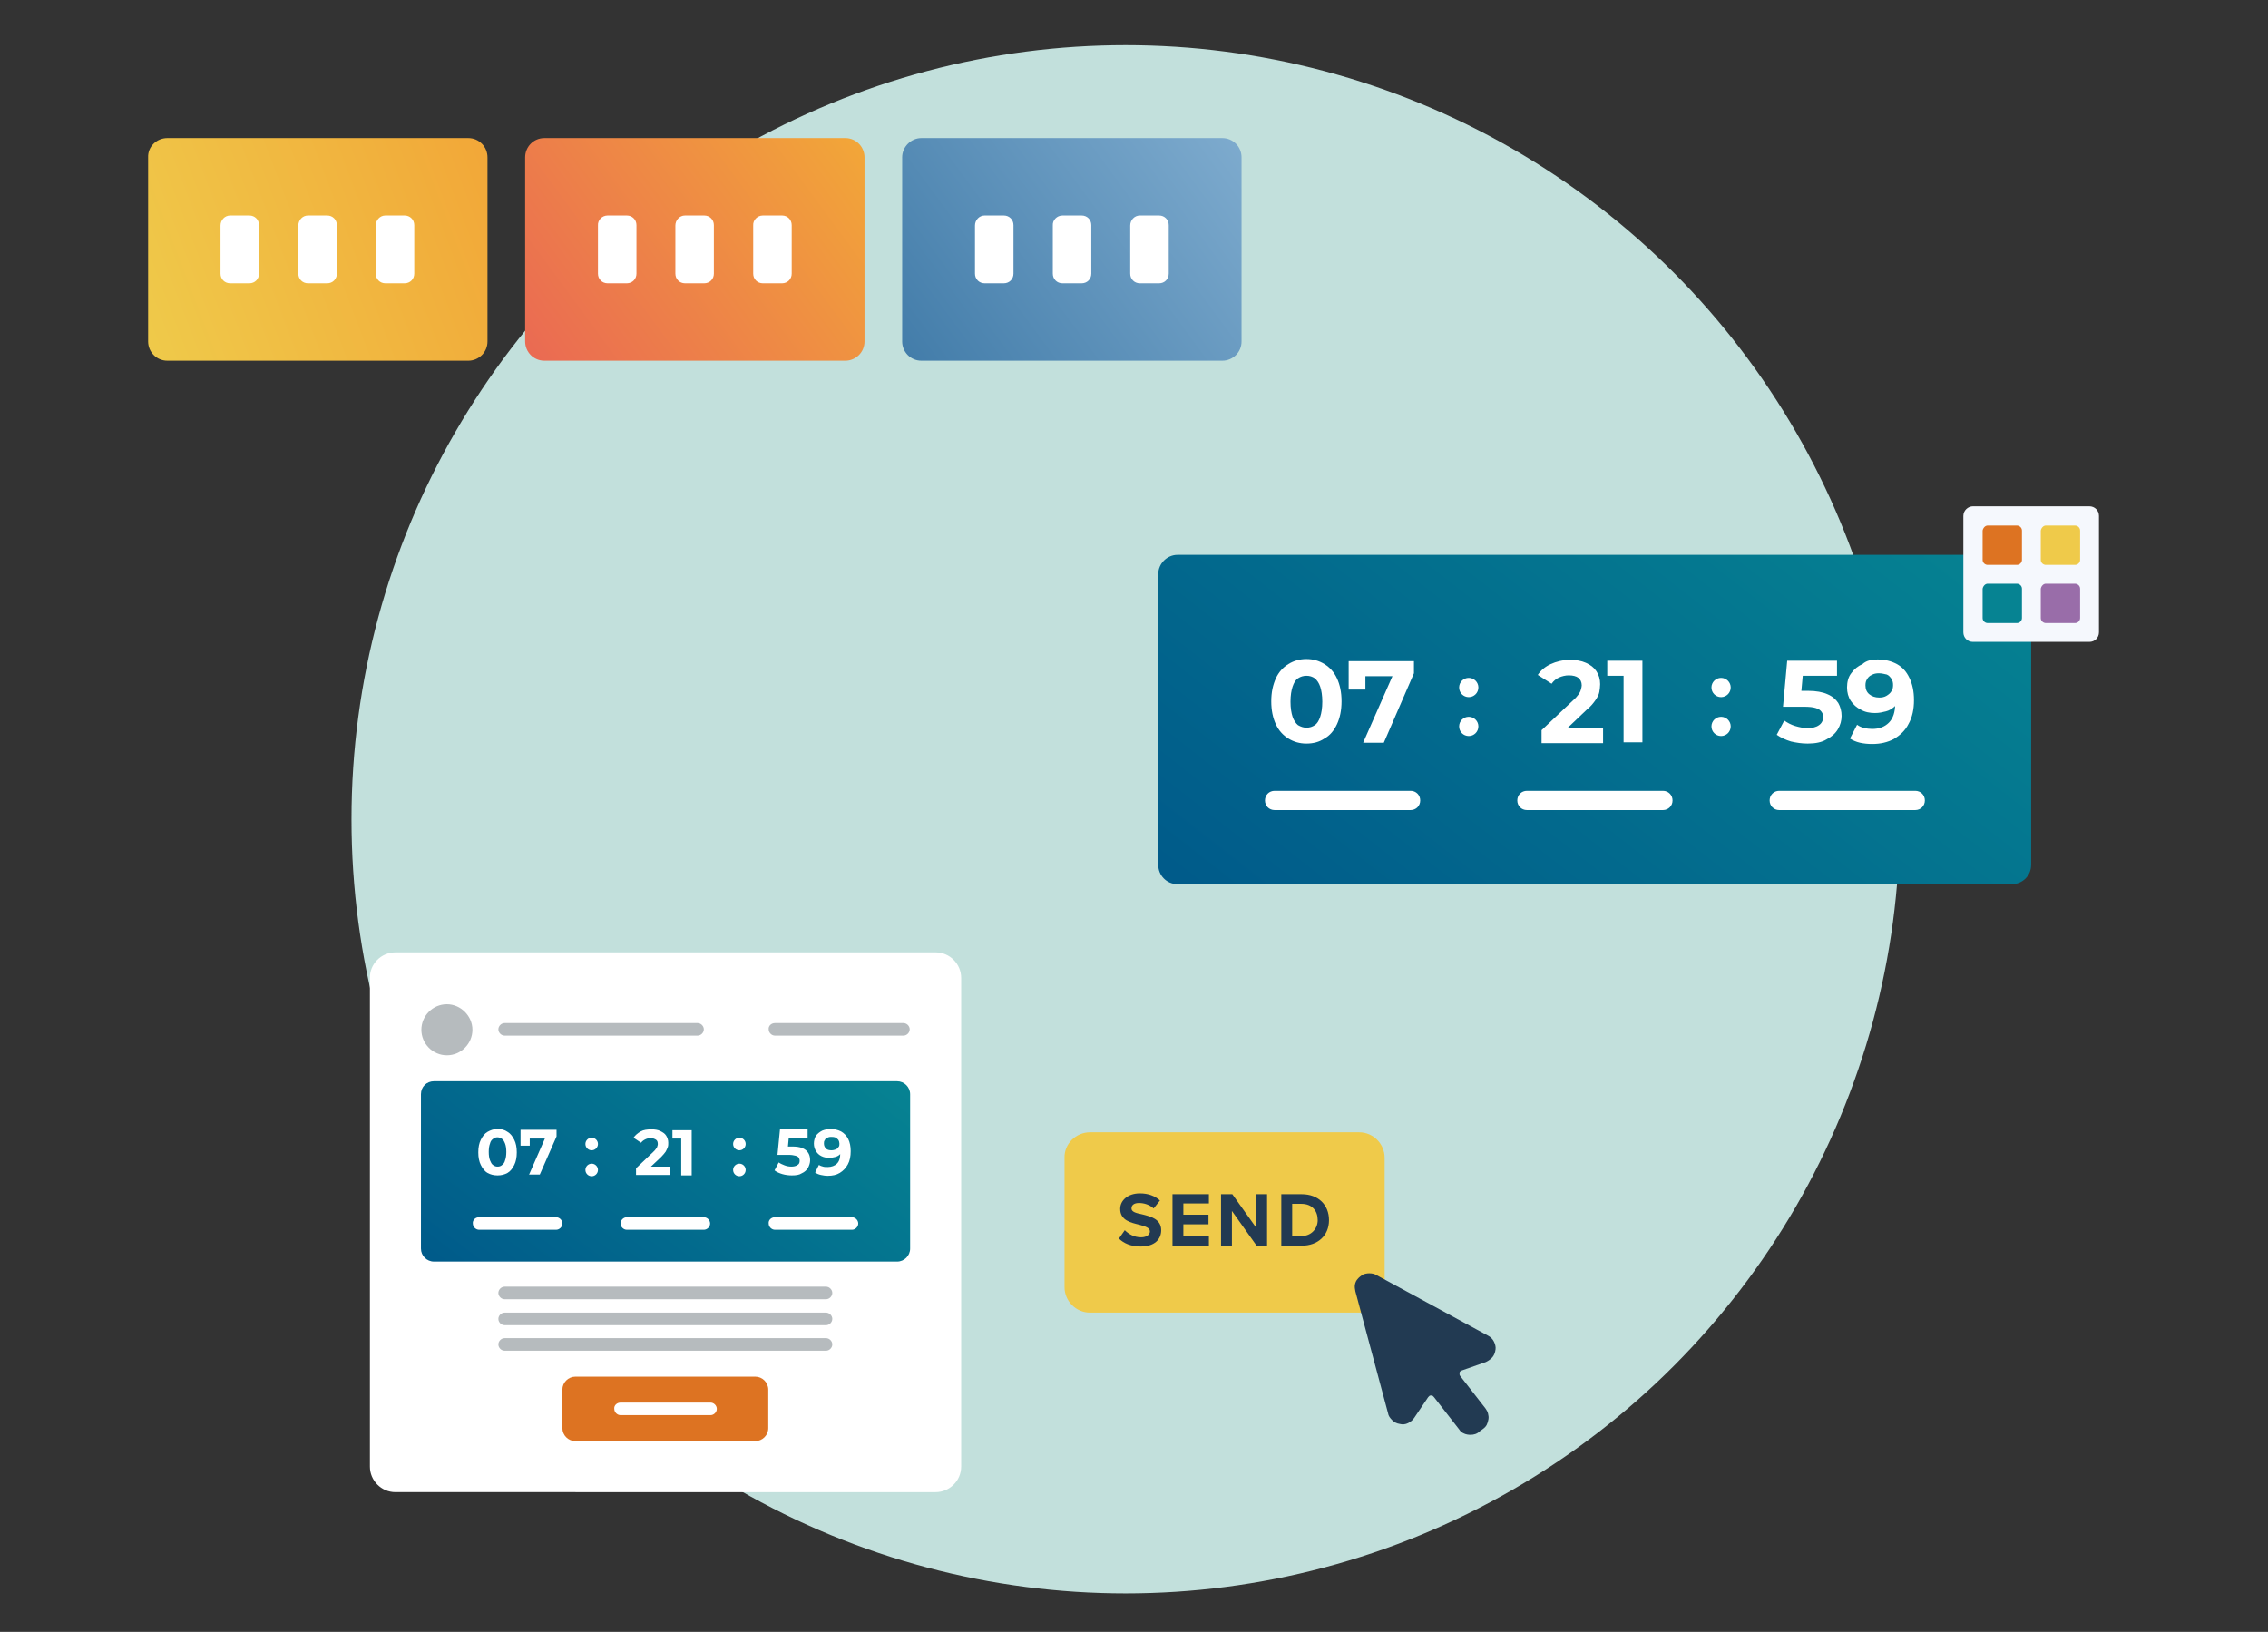
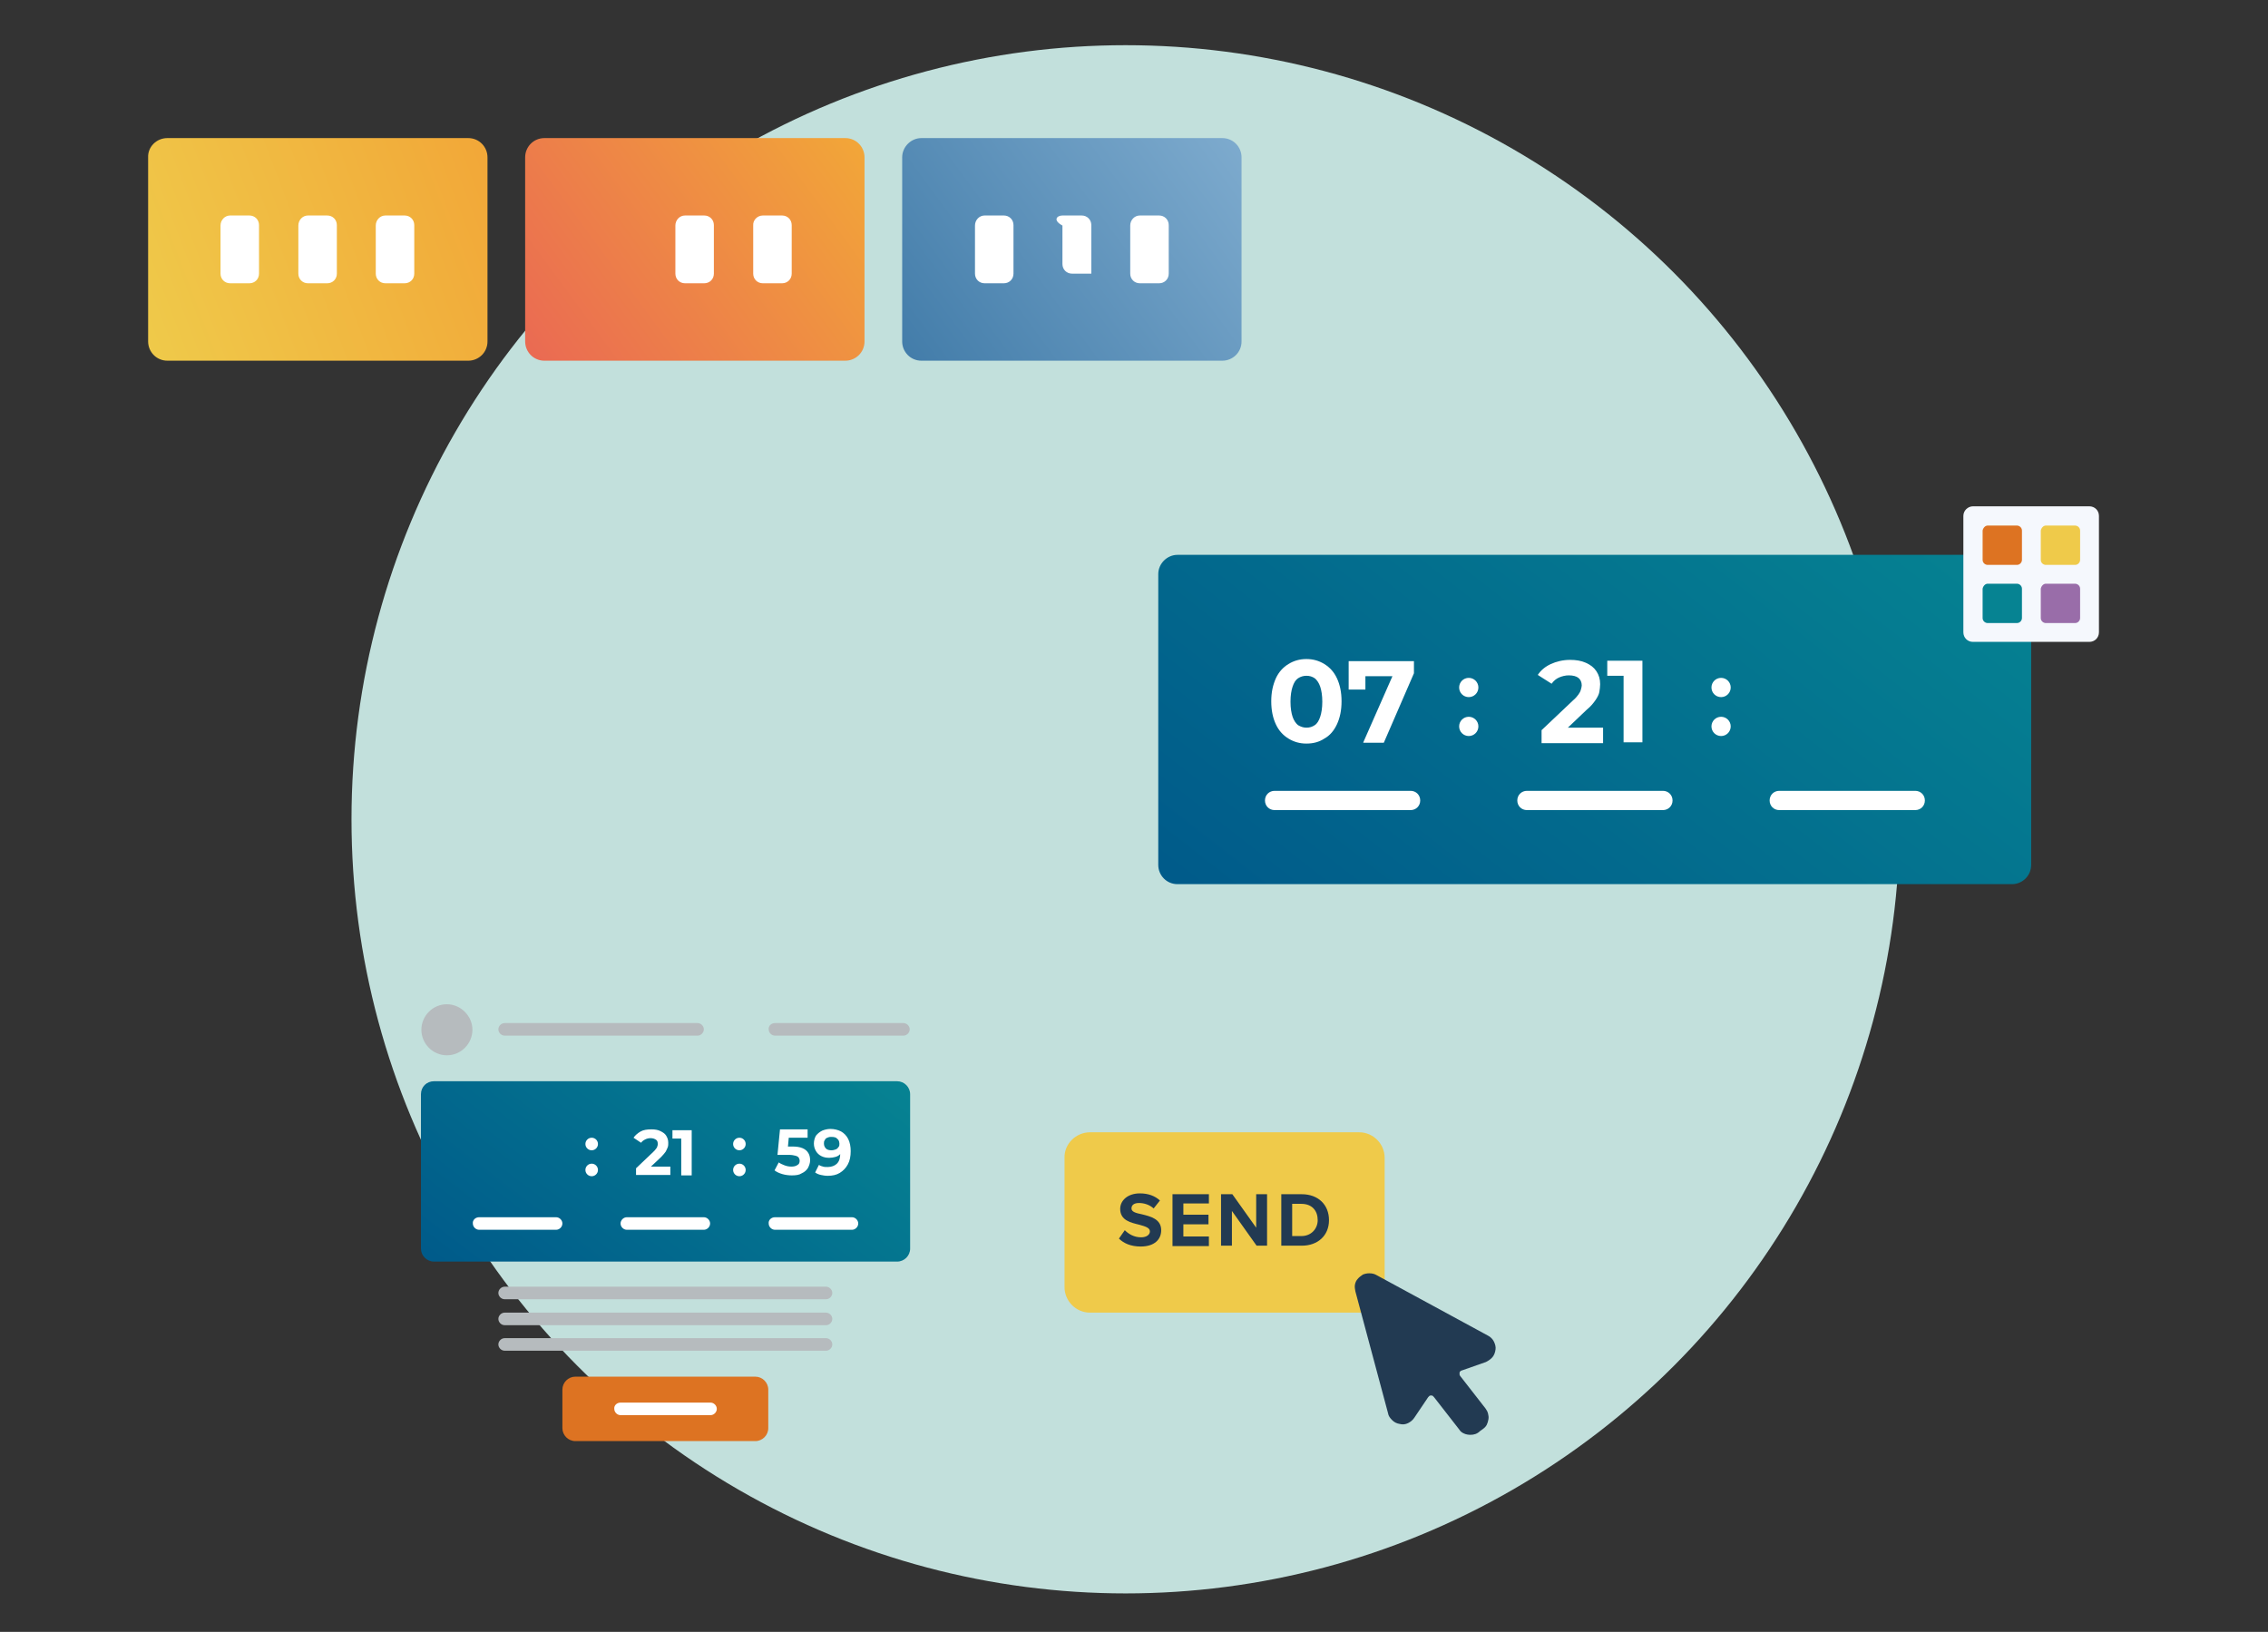
<svg xmlns="http://www.w3.org/2000/svg" version="1.1" id="Layer_1" x="0px" y="0px" viewBox="0 0 542 390" style="enable-background:new 0 0 542 390;" xml:space="preserve">
  <rect x="0" y="0" width="542" height="390" fill="#333333" stroke="none" />
  <style type="text/css">
	.st0{fill:#C2E0DC;}
	.st1{fill:url(#SVGID_1_);}
	.st2{fill:#FFFFFF;}
	.st3{fill:url(#SVGID_2_);}
	.st4{fill:url(#SVGID_3_);}
	.st5{fill:#B6BBBE;}
	.st6{fill:url(#SVGID_4_);}
	.st7{fill:#DD7322;}
	.st8{fill:#EFCA4A;}
	.st9{fill:#223A52;}
	.st10{fill-rule:evenodd;clip-rule:evenodd;fill:#223A52;}
	.st11{fill:url(#SVGID_5_);}
	.st12{fill:#F5F8FD;}
	.st13{fill:#068392;}
	.st14{fill:#996DA9;}
</style>
  <circle class="st0" cx="269" cy="195.8" r="185" />
  <linearGradient id="SVGID_1_" gradientUnits="userSpaceOnUse" x1="31.589" y1="313.365" x2="120.143" y2="347.075" gradientTransform="matrix(1 0 0 -1 0 389.89)">
    <stop offset="0" style="stop-color:#EFCA4A" />
    <stop offset="1" style="stop-color:#F2A738" />
  </linearGradient>
  <path class="st1" d="M40,33h71.9c2.6,0,4.6,2.1,4.6,4.6v44c0,2.6-2.1,4.6-4.6,4.6H40c-2.6,0-4.6-2.1-4.6-4.6v-44  C35.3,35.1,37.4,33,40,33z" />
  <path class="st2" d="M55,51.5h4.6c1.3,0,2.3,1,2.3,2.3v11.6c0,1.3-1,2.3-2.3,2.3H55c-1.3,0-2.3-1-2.3-2.3V53.9  C52.7,52.6,53.7,51.5,55,51.5z" />
  <path class="st2" d="M73.6,51.5h4.6c1.3,0,2.3,1,2.3,2.3v11.6c0,1.3-1,2.3-2.3,2.3h-4.6c-1.3,0-2.3-1-2.3-2.3V53.9  C71.3,52.6,72.3,51.5,73.6,51.5z" />
  <path class="st2" d="M92.1,51.5h4.6c1.3,0,2.3,1,2.3,2.3v11.6c0,1.3-1,2.3-2.3,2.3h-4.6c-1.3,0-2.3-1-2.3-2.3V53.9  C89.8,52.6,90.8,51.5,92.1,51.5z" />
  <linearGradient id="SVGID_2_" gradientUnits="userSpaceOnUse" x1="126.978" y1="301.503" x2="205.082" y2="358.954" gradientTransform="matrix(1 0 0 -1 0 389.89)">
    <stop offset="0" style="stop-color:#EA6953" />
    <stop offset="1" style="stop-color:#F2A738" />
  </linearGradient>
  <path class="st3" d="M130.1,33H202c2.6,0,4.6,2.1,4.6,4.6v44c0,2.6-2.1,4.6-4.6,4.6h-71.9c-2.6,0-4.6-2.1-4.6-4.6v-44  C125.5,35.1,127.5,33,130.1,33z" />
-   <path class="st2" d="M145.2,51.5h4.6c1.3,0,2.3,1,2.3,2.3v11.6c0,1.3-1,2.3-2.3,2.3h-4.6c-1.3,0-2.3-1-2.3-2.3V53.9  C142.8,52.6,143.9,51.5,145.2,51.5z" />
  <path class="st2" d="M163.7,51.5h4.6c1.3,0,2.3,1,2.3,2.3v11.6c0,1.3-1,2.3-2.3,2.3h-4.6c-1.3,0-2.3-1-2.3-2.3V53.9  C161.4,52.6,162.4,51.5,163.7,51.5z" />
  <path class="st2" d="M182.3,51.5h4.6c1.3,0,2.3,1,2.3,2.3v11.6c0,1.3-1,2.3-2.3,2.3h-4.6c-1.3,0-2.3-1-2.3-2.3V53.9  C179.9,52.6,181,51.5,182.3,51.5z" />
  <linearGradient id="SVGID_3_" gradientUnits="userSpaceOnUse" x1="217.12" y1="301.504" x2="295.223" y2="358.955" gradientTransform="matrix(1 0 0 -1 0 389.89)">
    <stop offset="0" style="stop-color:#427CA9" />
    <stop offset="1" style="stop-color:#7EABCE" />
  </linearGradient>
  <path class="st4" d="M220.2,33h71.9c2.6,0,4.6,2.1,4.6,4.6v44c0,2.6-2.1,4.6-4.6,4.6h-71.9c-2.6,0-4.6-2.1-4.6-4.6v-44  C215.6,35.1,217.7,33,220.2,33z" />
  <path class="st2" d="M235.3,51.5h4.6c1.3,0,2.3,1,2.3,2.3v11.6c0,1.3-1,2.3-2.3,2.3h-4.6c-1.3,0-2.3-1-2.3-2.3V53.9  C233,52.6,234,51.5,235.3,51.5z" />
-   <path class="st2" d="M253.9,51.5h4.6c1.3,0,2.3,1,2.3,2.3v11.6c0,1.3-1,2.3-2.3,2.3h-4.6c-1.3,0-2.3-1-2.3-2.3V53.9  C251.5,52.6,252.6,51.5,253.9,51.5z" />
+   <path class="st2" d="M253.9,51.5h4.6c1.3,0,2.3,1,2.3,2.3v11.6h-4.6c-1.3,0-2.3-1-2.3-2.3V53.9  C251.5,52.6,252.6,51.5,253.9,51.5z" />
  <path class="st2" d="M272.4,51.5h4.6c1.3,0,2.3,1,2.3,2.3v11.6c0,1.3-1,2.3-2.3,2.3h-4.6c-1.3,0-2.3-1-2.3-2.3V53.9  C270.1,52.6,271.1,51.5,272.4,51.5z" />
-   <path class="st2" d="M94.5,227.6h129.1c3.4,0,6.1,2.8,6.1,6.1v116.8c0,3.4-2.8,6.1-6.1,6.1H94.5c-3.4,0-6.1-2.8-6.1-6.1V233.8  C88.3,230.4,91.1,227.6,94.5,227.6z" />
  <path class="st5" d="M106.8,252.2c3.4,0,6.1-2.8,6.1-6.1s-2.8-6.1-6.1-6.1c-3.4,0-6.1,2.8-6.1,6.1S103.4,252.2,106.8,252.2z" />
  <path class="st5" d="M120.6,244.5h46.1c0.8,0,1.5,0.7,1.5,1.5v0c0,0.8-0.7,1.5-1.5,1.5h-46.1c-0.8,0-1.5-0.7-1.5-1.5v0  C119.1,245.2,119.8,244.5,120.6,244.5z" />
  <path class="st5" d="M185.2,244.5h30.7c0.8,0,1.5,0.7,1.5,1.5v0c0,0.8-0.7,1.5-1.5,1.5h-30.7c-0.8,0-1.5-0.7-1.5-1.5v0  C183.6,245.2,184.3,244.5,185.2,244.5z" />
  <linearGradient id="SVGID_4_" gradientUnits="userSpaceOnUse" x1="127.194" y1="68.255" x2="190.863" y2="151.79" gradientTransform="matrix(1 0 0 -1 0 389.89)">
    <stop offset="0" style="stop-color:#005A8A" />
    <stop offset="1" style="stop-color:#068392" />
  </linearGradient>
  <path class="st6" d="M103.7,258.4h110.7c1.7,0,3.1,1.4,3.1,3.1v36.9c0,1.7-1.4,3.1-3.1,3.1H103.7c-1.7,0-3.1-1.4-3.1-3.1v-36.9  C100.6,259.7,102,258.4,103.7,258.4z" />
-   <path class="st2" d="M118.9,280.9c-0.9,0-1.7-0.2-2.4-0.6c-0.7-0.4-1.2-1.1-1.6-1.9c-0.4-0.8-0.6-1.8-0.6-3c0-1.2,0.2-2.2,0.6-3  c0.4-0.8,0.9-1.5,1.6-1.9c0.7-0.4,1.5-0.7,2.4-0.7c0.9,0,1.7,0.2,2.4,0.7c0.7,0.4,1.2,1.1,1.6,1.9c0.4,0.8,0.6,1.8,0.6,3  c0,1.2-0.2,2.2-0.6,3c-0.4,0.8-0.9,1.5-1.6,1.9C120.6,280.7,119.8,280.9,118.9,280.9z M118.9,278.8c0.4,0,0.8-0.1,1.1-0.4  c0.3-0.2,0.6-0.6,0.7-1.1c0.2-0.5,0.3-1.2,0.3-2c0-0.8-0.1-1.5-0.3-2c-0.2-0.5-0.4-0.9-0.7-1.1c-0.3-0.2-0.7-0.4-1.1-0.4  c-0.4,0-0.8,0.1-1.1,0.4c-0.3,0.2-0.6,0.6-0.7,1.1c-0.2,0.5-0.3,1.2-0.3,2c0,0.8,0.1,1.5,0.3,2c0.2,0.5,0.4,0.9,0.7,1.1  C118.2,278.7,118.5,278.8,118.9,278.8z M126.4,280.8l4.3-9.8l0.6,1.1h-5.8l1.1-1.2v2.9h-2.2V270h8.6v1.6l-4,9.1H126.4z" />
  <path class="st2" d="M114.5,290.9h18.4c0.8,0,1.5,0.7,1.5,1.5v0c0,0.8-0.7,1.5-1.5,1.5h-18.4c-0.8,0-1.5-0.7-1.5-1.5v0  C112.9,291.6,113.6,290.9,114.5,290.9z" />
  <circle class="st2" cx="141.4" cy="273.4" r="1.5" />
  <circle class="st2" cx="141.4" cy="279.6" r="1.5" />
  <path class="st2" d="M152,280.8v-1.6l4.1-3.9c0.3-0.3,0.6-0.6,0.7-0.8c0.2-0.2,0.3-0.5,0.3-0.6c0.1-0.2,0.1-0.4,0.1-0.5  c0-0.4-0.1-0.8-0.4-1c-0.3-0.2-0.7-0.4-1.3-0.4c-0.5,0-0.9,0.1-1.3,0.3c-0.4,0.2-0.7,0.4-1,0.8l-1.8-1.2c0.4-0.6,1-1.1,1.7-1.5  c0.7-0.4,1.6-0.5,2.6-0.5c0.8,0,1.5,0.1,2.1,0.4c0.6,0.3,1.1,0.6,1.4,1.1c0.3,0.5,0.5,1,0.5,1.7c0,0.3,0,0.7-0.1,1  c-0.1,0.3-0.3,0.7-0.5,1.1c-0.3,0.4-0.6,0.8-1.1,1.3l-3.4,3.2l-0.5-0.9h6.1v2H152z M162.8,280.8v-9.8l1.1,1.1h-3.2v-2h4.6v10.8  H162.8z" />
  <path class="st2" d="M149.8,290.9h18.4c0.8,0,1.5,0.7,1.5,1.5v0c0,0.8-0.7,1.5-1.5,1.5h-18.4c-0.8,0-1.5-0.7-1.5-1.5v0  C148.3,291.6,149,290.9,149.8,290.9z" />
  <circle class="st2" cx="176.7" cy="273.4" r="1.5" />
  <circle class="st2" cx="176.7" cy="279.6" r="1.5" />
  <path class="st2" d="M189.2,280.9c-0.7,0-1.5-0.1-2.2-0.3c-0.7-0.2-1.4-0.5-1.9-0.9l1-1.9c0.4,0.3,0.9,0.5,1.4,0.7  c0.5,0.2,1.1,0.3,1.6,0.3c0.6,0,1.1-0.1,1.5-0.4c0.4-0.2,0.5-0.6,0.5-1c0-0.3-0.1-0.5-0.2-0.7c-0.1-0.2-0.4-0.4-0.8-0.5  c-0.4-0.1-0.9-0.2-1.5-0.2h-2.8l0.6-6.1h6.6v2h-5.7l1.3-1.1l-0.4,4.3l-1.3-1.1h2.3c1.1,0,1.9,0.1,2.6,0.4c0.7,0.3,1.1,0.7,1.4,1.2  c0.3,0.5,0.4,1.1,0.4,1.7c0,0.6-0.2,1.2-0.5,1.8c-0.3,0.5-0.8,1-1.5,1.3C191,280.8,190.2,280.9,189.2,280.9z M198.4,269.8  c1,0,1.8,0.2,2.6,0.6c0.7,0.4,1.3,1,1.7,1.8c0.4,0.8,0.6,1.8,0.6,2.9c0,1.2-0.2,2.3-0.7,3.2c-0.5,0.9-1.1,1.5-1.9,2  c-0.8,0.5-1.8,0.7-2.9,0.7c-0.6,0-1.1-0.1-1.6-0.2c-0.5-0.1-1-0.3-1.4-0.6l0.9-1.8c0.3,0.2,0.6,0.3,1,0.4c0.3,0.1,0.7,0.1,1.1,0.1  c0.9,0,1.7-0.3,2.2-0.8c0.6-0.6,0.8-1.4,0.8-2.5c0-0.2,0-0.4,0-0.6c0-0.2,0-0.5-0.1-0.7l0.7,0.6c-0.2,0.4-0.4,0.7-0.7,1  c-0.3,0.3-0.7,0.5-1.1,0.6c-0.4,0.1-0.9,0.2-1.4,0.2c-0.7,0-1.3-0.1-1.9-0.4c-0.6-0.3-1-0.7-1.3-1.2c-0.3-0.5-0.5-1.1-0.5-1.8  c0-0.7,0.2-1.4,0.5-1.9c0.4-0.5,0.9-0.9,1.5-1.2C197,270,197.7,269.8,198.4,269.8z M198.6,271.7c-0.4,0-0.7,0.1-0.9,0.2  c-0.3,0.1-0.5,0.3-0.6,0.6c-0.2,0.2-0.2,0.5-0.2,0.8c0,0.5,0.2,0.9,0.5,1.2c0.3,0.3,0.8,0.4,1.3,0.4c0.4,0,0.7-0.1,1-0.2  c0.3-0.1,0.5-0.3,0.7-0.6c0.2-0.2,0.2-0.5,0.2-0.8s-0.1-0.6-0.2-0.8c-0.1-0.2-0.4-0.4-0.6-0.6C199.3,271.7,199,271.7,198.6,271.7z" />
  <path class="st2" d="M185.2,290.9h18.4c0.8,0,1.5,0.7,1.5,1.5v0c0,0.8-0.7,1.5-1.5,1.5h-18.4c-0.8,0-1.5-0.7-1.5-1.5v0  C183.6,291.6,184.3,290.9,185.2,290.9z" />
  <path class="st5" d="M120.6,307.5h76.8c0.8,0,1.5,0.7,1.5,1.5v0c0,0.8-0.7,1.5-1.5,1.5h-76.8c-0.8,0-1.5-0.7-1.5-1.5v0  C119.1,308.2,119.8,307.5,120.6,307.5z" />
  <path class="st5" d="M120.6,313.7h76.8c0.8,0,1.5,0.7,1.5,1.5v0c0,0.8-0.7,1.5-1.5,1.5h-76.8c-0.8,0-1.5-0.7-1.5-1.5v0  C119.1,314.4,119.8,313.7,120.6,313.7z" />
  <path class="st5" d="M120.6,319.8h76.8c0.8,0,1.5,0.7,1.5,1.5v0c0,0.8-0.7,1.5-1.5,1.5h-76.8c-0.8,0-1.5-0.7-1.5-1.5v0  C119.1,320.5,119.8,319.8,120.6,319.8z" />
  <path class="st7" d="M137.5,329h43c1.7,0,3.1,1.4,3.1,3.1v9.2c0,1.7-1.4,3.1-3.1,3.1h-43c-1.7,0-3.1-1.4-3.1-3.1v-9.2  C134.4,330.4,135.8,329,137.5,329z" />
  <path class="st2" d="M148.3,335.2h21.5c0.8,0,1.5,0.7,1.5,1.5v0c0,0.8-0.7,1.5-1.5,1.5h-21.5c-0.8,0-1.5-0.7-1.5-1.5v0  C146.7,335.9,147.4,335.2,148.3,335.2z" />
  <path class="st8" d="M260.5,270.6h64.3c3.4,0,6.1,2.8,6.1,6.1v30.9c0,3.4-2.8,6.1-6.1,6.1h-64.3c-3.4,0-6.1-2.8-6.1-6.1v-30.9  C254.3,273.4,257.1,270.6,260.5,270.6z" />
  <path class="st9" d="M267.4,296l1.4-2c0.9,0.9,2.2,1.7,3.9,1.7c1.4,0,2.1-0.7,2.1-1.4c0-0.9-1.1-1.2-2.5-1.6c-2-0.5-4.6-1-4.6-3.8  c0-2,1.8-3.7,4.7-3.7c2,0,3.6,0.6,4.8,1.7l-1.5,1.9c-1-0.9-2.3-1.3-3.5-1.3c-1.2,0-1.8,0.5-1.8,1.3c0,0.8,1,1.1,2.5,1.4  c2,0.5,4.6,1.1,4.6,3.8c0,2.2-1.6,3.9-4.9,3.9C270.2,297.9,268.5,297.1,267.4,296z M280.2,297.7v-12.3h8.7v2.2h-6.1v2.7h6v2.3h-6  v2.9h6.1v2.3H280.2z M300.3,297.7l-5.9-8.3v8.3h-2.6v-12.3h2.7l5.7,8v-8h2.6v12.3H300.3z M306.2,297.7v-12.3h4.9  c3.9,0,6.5,2.5,6.5,6.2s-2.7,6.1-6.5,6.1H306.2z M308.8,295.4h2.2c2.4,0,3.9-1.8,3.9-3.8c0-2.2-1.3-3.9-3.9-3.9h-2.2V295.4z" />
  <path class="st10" d="M351.4,342.9c-0.5,0-1.1-0.1-1.5-0.3c-0.5-0.2-0.9-0.5-1.2-1l-6-7.7c-0.1-0.1-0.2-0.2-0.3-0.3  c-0.1-0.1-0.3-0.1-0.4-0.1c-0.1,0-0.3,0-0.4,0.1c-0.1,0.1-0.2,0.2-0.3,0.3l-3.3,4.9c-0.4,0.6-0.9,1-1.5,1.3c-0.6,0.3-1.3,0.4-2,0.2  c-0.7-0.1-1.3-0.4-1.8-0.9c-0.5-0.5-0.9-1-1-1.7l-7.8-29.1c-0.1-0.5-0.2-1.1-0.1-1.6c0.1-0.5,0.3-1,0.7-1.4c0.3-0.4,0.8-0.7,1.2-1  c0.5-0.2,1-0.3,1.5-0.3c0.6,0,1.2,0.1,1.7,0.4l26.7,14.5c0.6,0.3,1.1,0.8,1.4,1.4c0.3,0.6,0.5,1.3,0.4,1.9c-0.1,0.7-0.3,1.3-0.7,1.8  c-0.4,0.5-1,0.9-1.6,1.2l-5.7,2c-0.1,0-0.3,0.1-0.4,0.2c-0.1,0.1-0.2,0.2-0.2,0.4c0,0.1,0,0.3,0,0.4s0.1,0.3,0.2,0.4l6,7.7  c0.3,0.4,0.5,0.8,0.6,1.2c0.1,0.4,0.2,0.9,0.1,1.4c-0.1,0.5-0.2,0.9-0.4,1.3c-0.2,0.4-0.5,0.7-0.9,1l-0.7,0.5  C353,342.7,352.2,342.9,351.4,342.9L351.4,342.9z" />
  <linearGradient id="SVGID_5_" gradientUnits="userSpaceOnUse" x1="322.441" y1="142.803" x2="439.802" y2="292.97" gradientTransform="matrix(1 0 0 -1 0 389.89)">
    <stop offset="0" style="stop-color:#005A8A" />
    <stop offset="1" style="stop-color:#068392" />
  </linearGradient>
  <path class="st11" d="M281.4,132.6h199.4c2.6,0,4.6,2.1,4.6,4.6v69.5c0,2.6-2.1,4.6-4.6,4.6H281.4c-2.6,0-4.6-2.1-4.6-4.6v-69.5  C276.8,134.7,278.9,132.6,281.4,132.6z" />
  <path class="st2" d="M312.2,177.7c-1.6,0-3-0.4-4.3-1.2c-1.3-0.8-2.3-1.9-3-3.4c-0.7-1.5-1.1-3.3-1.1-5.5s0.4-3.9,1.1-5.5  c0.7-1.5,1.7-2.6,3-3.4c1.3-0.8,2.7-1.2,4.3-1.2c1.6,0,3,0.4,4.3,1.2c1.3,0.8,2.3,1.9,3,3.4c0.7,1.5,1.1,3.3,1.1,5.5s-0.4,4-1.1,5.5  c-0.7,1.5-1.7,2.7-3,3.4C315.3,177.3,313.9,177.7,312.2,177.7z M312.2,173.9c0.8,0,1.4-0.2,2-0.6c0.6-0.4,1-1.1,1.3-2  c0.3-0.9,0.5-2.1,0.5-3.6s-0.2-2.7-0.5-3.6c-0.3-0.9-0.8-1.6-1.3-2c-0.6-0.4-1.2-0.6-2-0.6c-0.7,0-1.4,0.2-2,0.6  c-0.6,0.4-1,1.1-1.3,2c-0.3,0.9-0.5,2.1-0.5,3.6s0.2,2.7,0.5,3.6c0.3,0.9,0.8,1.6,1.3,2C310.9,173.7,311.5,173.9,312.2,173.9z   M325.8,177.4l7.8-17.7l1.2,1.9h-10.5l2-2.1v5.3h-4v-6.8h15.6v2.9l-7.2,16.6H325.8z" />
  <path class="st2" d="M304.6,189h32.5c1.3,0,2.3,1,2.3,2.3v0c0,1.3-1,2.3-2.3,2.3h-32.5c-1.3,0-2.3-1-2.3-2.3v0  C302.3,190,303.3,189,304.6,189z" />
  <circle class="st2" cx="351" cy="164.3" r="2.3" />
  <circle class="st2" cx="351" cy="173.6" r="2.3" />
  <path class="st2" d="M368.4,177.4v-2.9l7.5-7.1c0.6-0.5,1-1,1.3-1.4c0.3-0.4,0.5-0.8,0.6-1.2c0.1-0.4,0.2-0.7,0.2-1  c0-0.8-0.3-1.4-0.8-1.8c-0.5-0.4-1.3-0.6-2.3-0.6c-0.8,0-1.6,0.2-2.3,0.5c-0.7,0.3-1.3,0.8-1.8,1.5l-3.3-2.1c0.7-1.1,1.8-2,3.1-2.6  s2.9-1,4.6-1c1.4,0,2.7,0.2,3.8,0.7c1.1,0.5,1.9,1.1,2.5,2c0.6,0.9,0.9,1.9,0.9,3.1c0,0.6-0.1,1.3-0.2,1.9c-0.1,0.6-0.5,1.3-0.9,1.9  c-0.5,0.7-1.1,1.5-2.1,2.3l-6.2,5.9l-0.9-1.6h11v3.7H368.4z M388,177.4v-17.8l1.9,1.9h-5.8v-3.6h8.4v19.5H388z" />
  <path class="st2" d="M364.9,189h32.5c1.3,0,2.3,1,2.3,2.3v0c0,1.3-1,2.3-2.3,2.3h-32.5c-1.3,0-2.3-1-2.3-2.3v0  C362.6,190,363.6,189,364.9,189z" />
  <circle class="st2" cx="411.3" cy="164.3" r="2.3" />
  <circle class="st2" cx="411.3" cy="173.6" r="2.3" />
-   <path class="st2" d="M432,177.7c-1.4,0-2.7-0.2-4-0.5c-1.3-0.4-2.4-0.9-3.4-1.6l1.8-3.4c0.7,0.5,1.6,1,2.6,1.3c1,0.3,2,0.5,3,0.5  c1.1,0,2-0.2,2.7-0.7c0.6-0.4,1-1.1,1-1.9c0-0.5-0.1-0.9-0.4-1.3c-0.3-0.4-0.7-0.7-1.4-0.9c-0.6-0.2-1.6-0.3-2.8-0.3h-5l1-11h11.9  v3.6h-10.3l2.3-2.1l-0.7,7.8l-2.3-2.1h4.1c1.9,0,3.5,0.3,4.6,0.8c1.2,0.5,2,1.2,2.6,2.1c0.5,0.9,0.8,1.9,0.8,3.1  c0,1.1-0.3,2.2-0.9,3.2c-0.6,1-1.5,1.8-2.7,2.4C435.4,177.4,433.8,177.7,432,177.7z M448.7,157.6c1.8,0,3.3,0.4,4.6,1.1  c1.3,0.7,2.3,1.8,3,3.3c0.7,1.4,1.1,3.2,1.1,5.3c0,2.2-0.4,4.1-1.3,5.7c-0.8,1.6-2,2.7-3.5,3.6c-1.5,0.8-3.2,1.2-5.2,1.2  c-1,0-2-0.1-2.9-0.3c-0.9-0.2-1.8-0.6-2.4-1l1.7-3.3c0.5,0.4,1.1,0.6,1.7,0.8c0.6,0.1,1.3,0.2,1.9,0.2c1.7,0,3-0.5,4-1.5  c1-1,1.5-2.5,1.5-4.5c0-0.3,0-0.7,0-1.1c0-0.4-0.1-0.8-0.1-1.2l1.2,1.2c-0.3,0.7-0.8,1.3-1.3,1.8c-0.6,0.5-1.2,0.9-2,1.1  c-0.8,0.2-1.6,0.4-2.6,0.4c-1.2,0-2.4-0.2-3.4-0.8c-1-0.5-1.8-1.2-2.4-2.1c-0.6-0.9-0.9-2-0.9-3.2c0-1.3,0.3-2.5,1-3.4  c0.7-1,1.6-1.7,2.7-2.2C446.1,157.8,447.4,157.6,448.7,157.6z M449,160.9c-0.6,0-1.2,0.1-1.7,0.4c-0.5,0.2-0.9,0.6-1.1,1  c-0.3,0.4-0.4,0.9-0.4,1.5c0,0.9,0.3,1.6,0.9,2.1c0.6,0.5,1.4,0.8,2.4,0.8c0.6,0,1.2-0.1,1.7-0.4c0.5-0.3,0.9-0.6,1.2-1.1  c0.3-0.4,0.4-0.9,0.4-1.5s-0.1-1-0.4-1.5c-0.3-0.4-0.6-0.8-1.1-1C450.4,161.1,449.7,160.9,449,160.9z" />
  <path class="st2" d="M425.2,189h32.5c1.3,0,2.3,1,2.3,2.3v0c0,1.3-1,2.3-2.3,2.3h-32.5c-1.3,0-2.3-1-2.3-2.3v0  C422.9,190,423.9,189,425.2,189z" />
  <path class="st12" d="M471.5,121h27.8c1.3,0,2.3,1,2.3,2.3v27.8c0,1.3-1,2.3-2.3,2.3h-27.8c-1.3,0-2.3-1-2.3-2.3v-27.8  C469.2,122,470.3,121,471.5,121z" />
  <path class="st7" d="M475,125.6h7c0.6,0,1.2,0.5,1.2,1.2v7c0,0.6-0.5,1.2-1.2,1.2h-7c-0.6,0-1.2-0.5-1.2-1.2v-7  C473.9,126.2,474.4,125.6,475,125.6z" />
  <path class="st8" d="M488.9,125.6h7c0.6,0,1.2,0.5,1.2,1.2v7c0,0.6-0.5,1.2-1.2,1.2h-7c-0.6,0-1.2-0.5-1.2-1.2v-7  C487.8,126.2,488.3,125.6,488.9,125.6z" />
  <path class="st13" d="M475,139.5h7c0.6,0,1.2,0.5,1.2,1.2v7c0,0.6-0.5,1.2-1.2,1.2h-7c-0.6,0-1.2-0.5-1.2-1.2v-7  C473.9,140.1,474.4,139.5,475,139.5z" />
  <path class="st14" d="M488.9,139.5h7c0.6,0,1.2,0.5,1.2,1.2v7c0,0.6-0.5,1.2-1.2,1.2h-7c-0.6,0-1.2-0.5-1.2-1.2v-7  C487.8,140.1,488.3,139.5,488.9,139.5z" />
</svg>